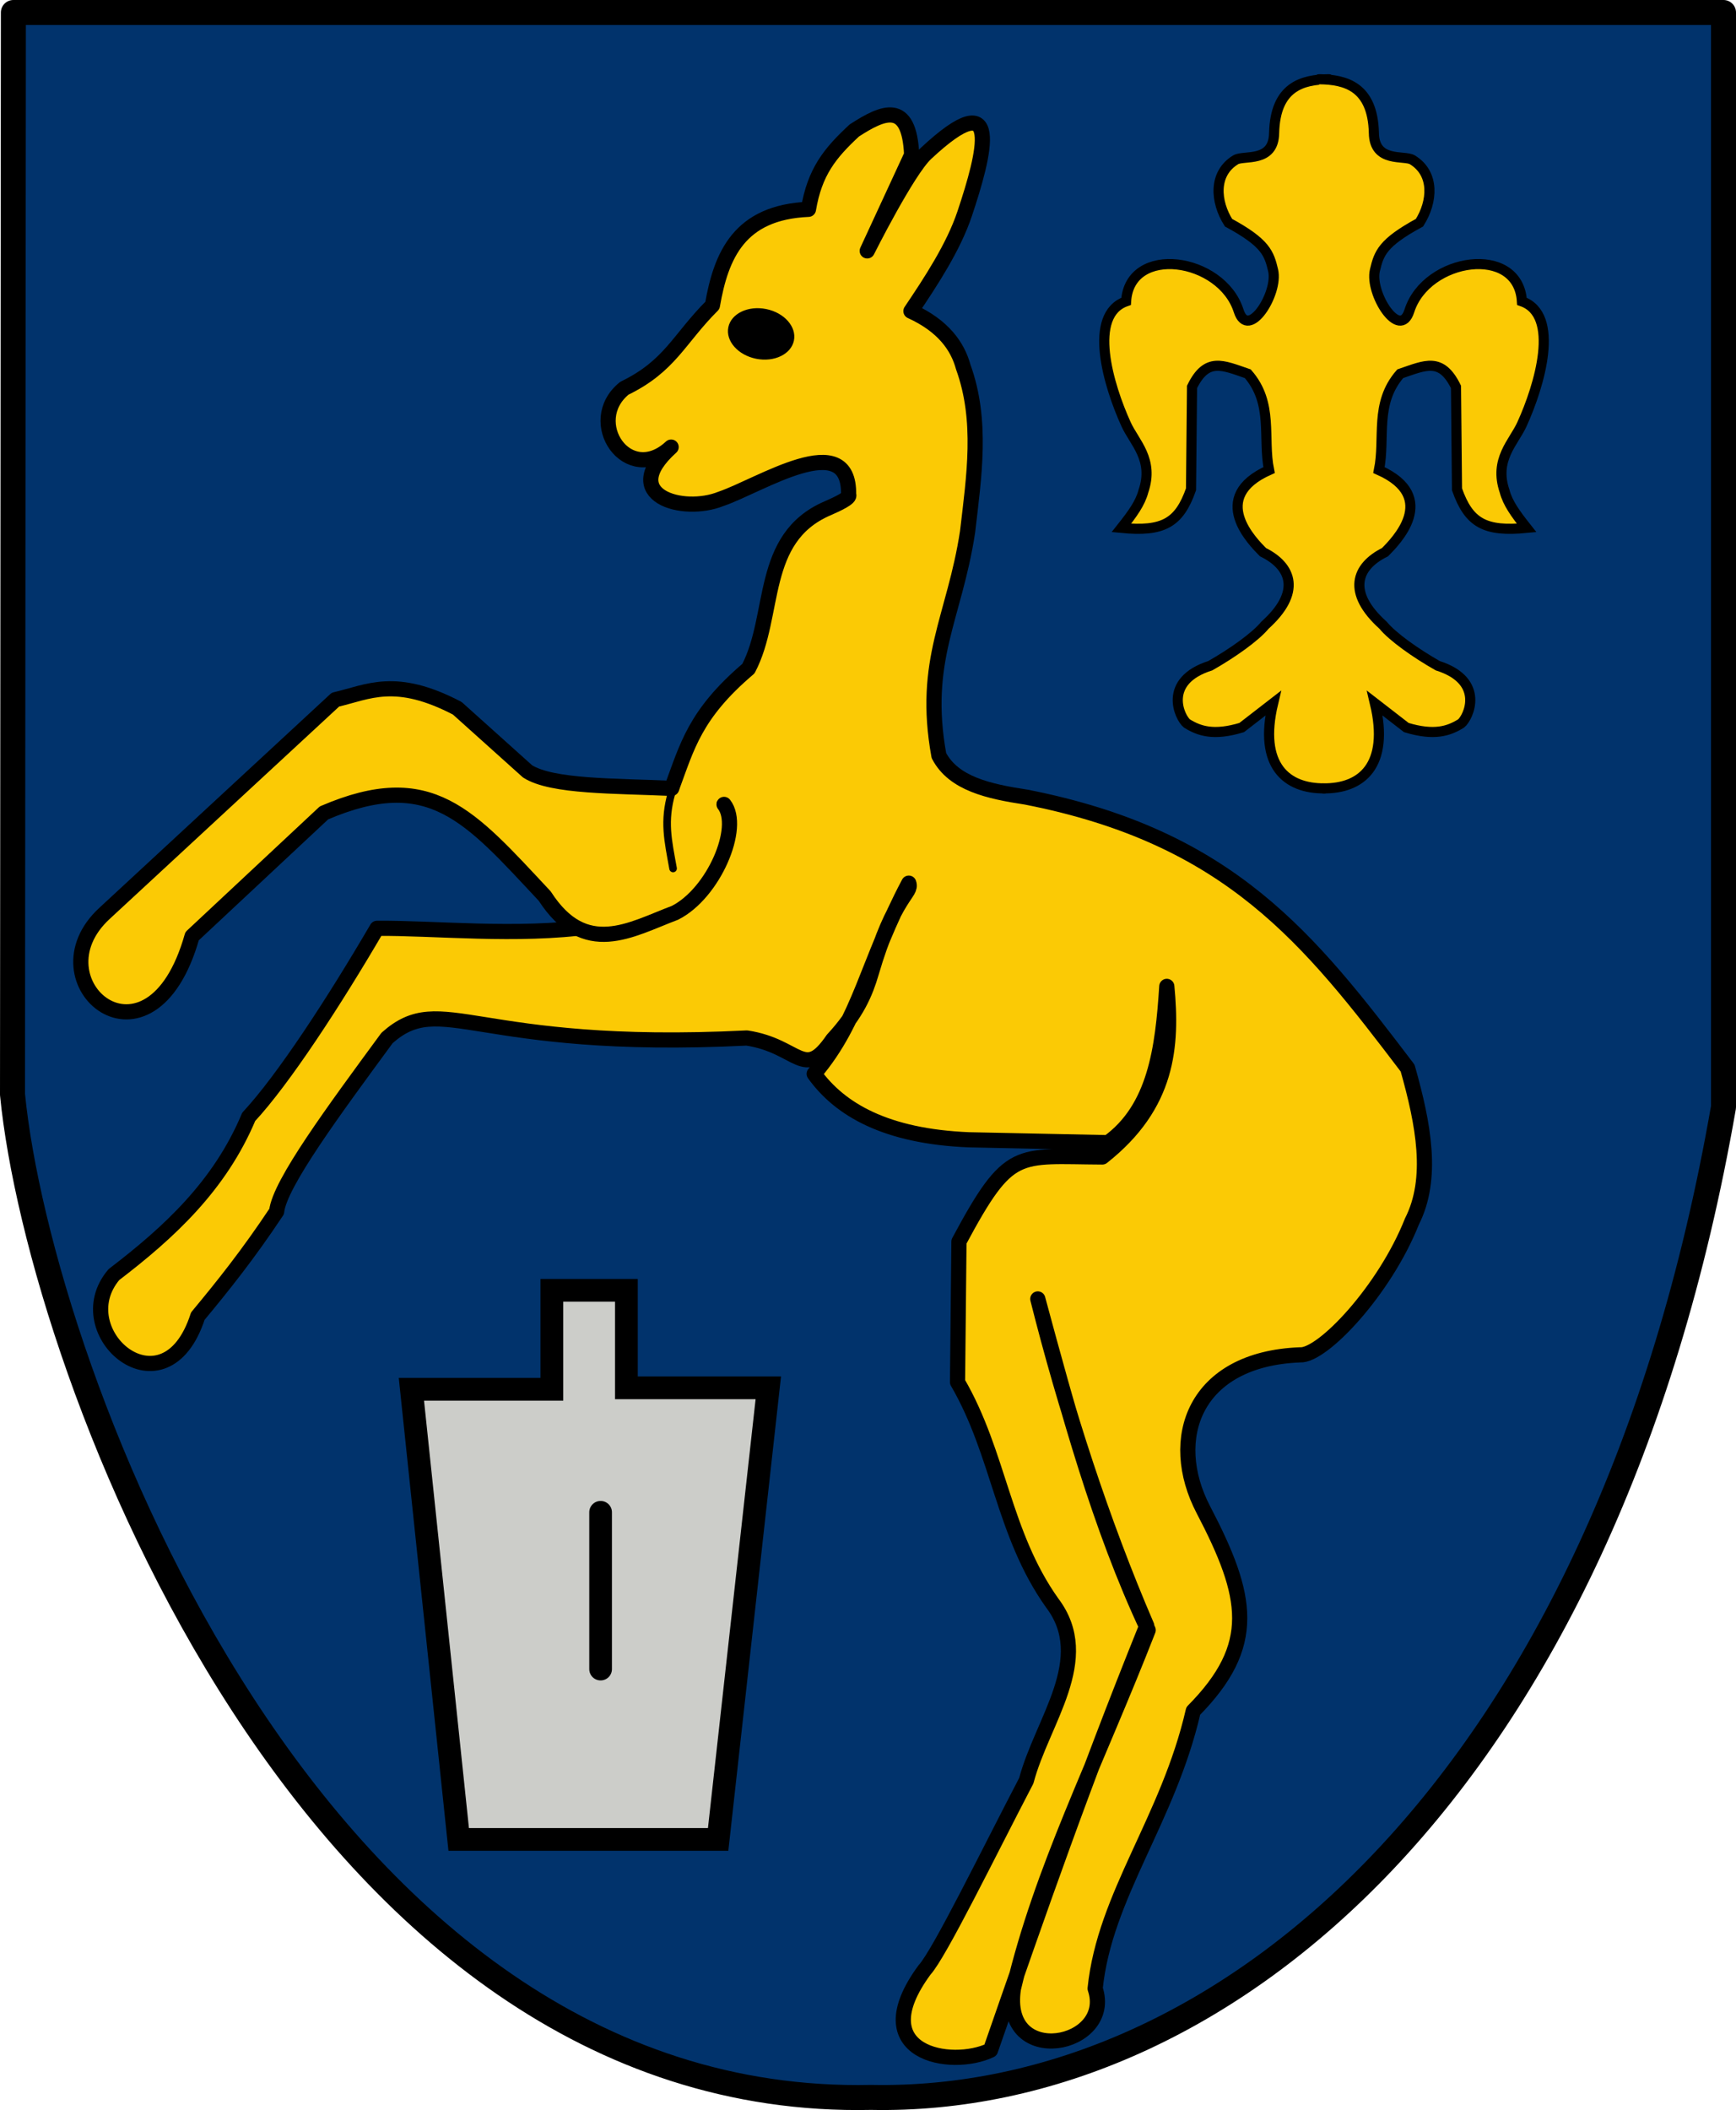
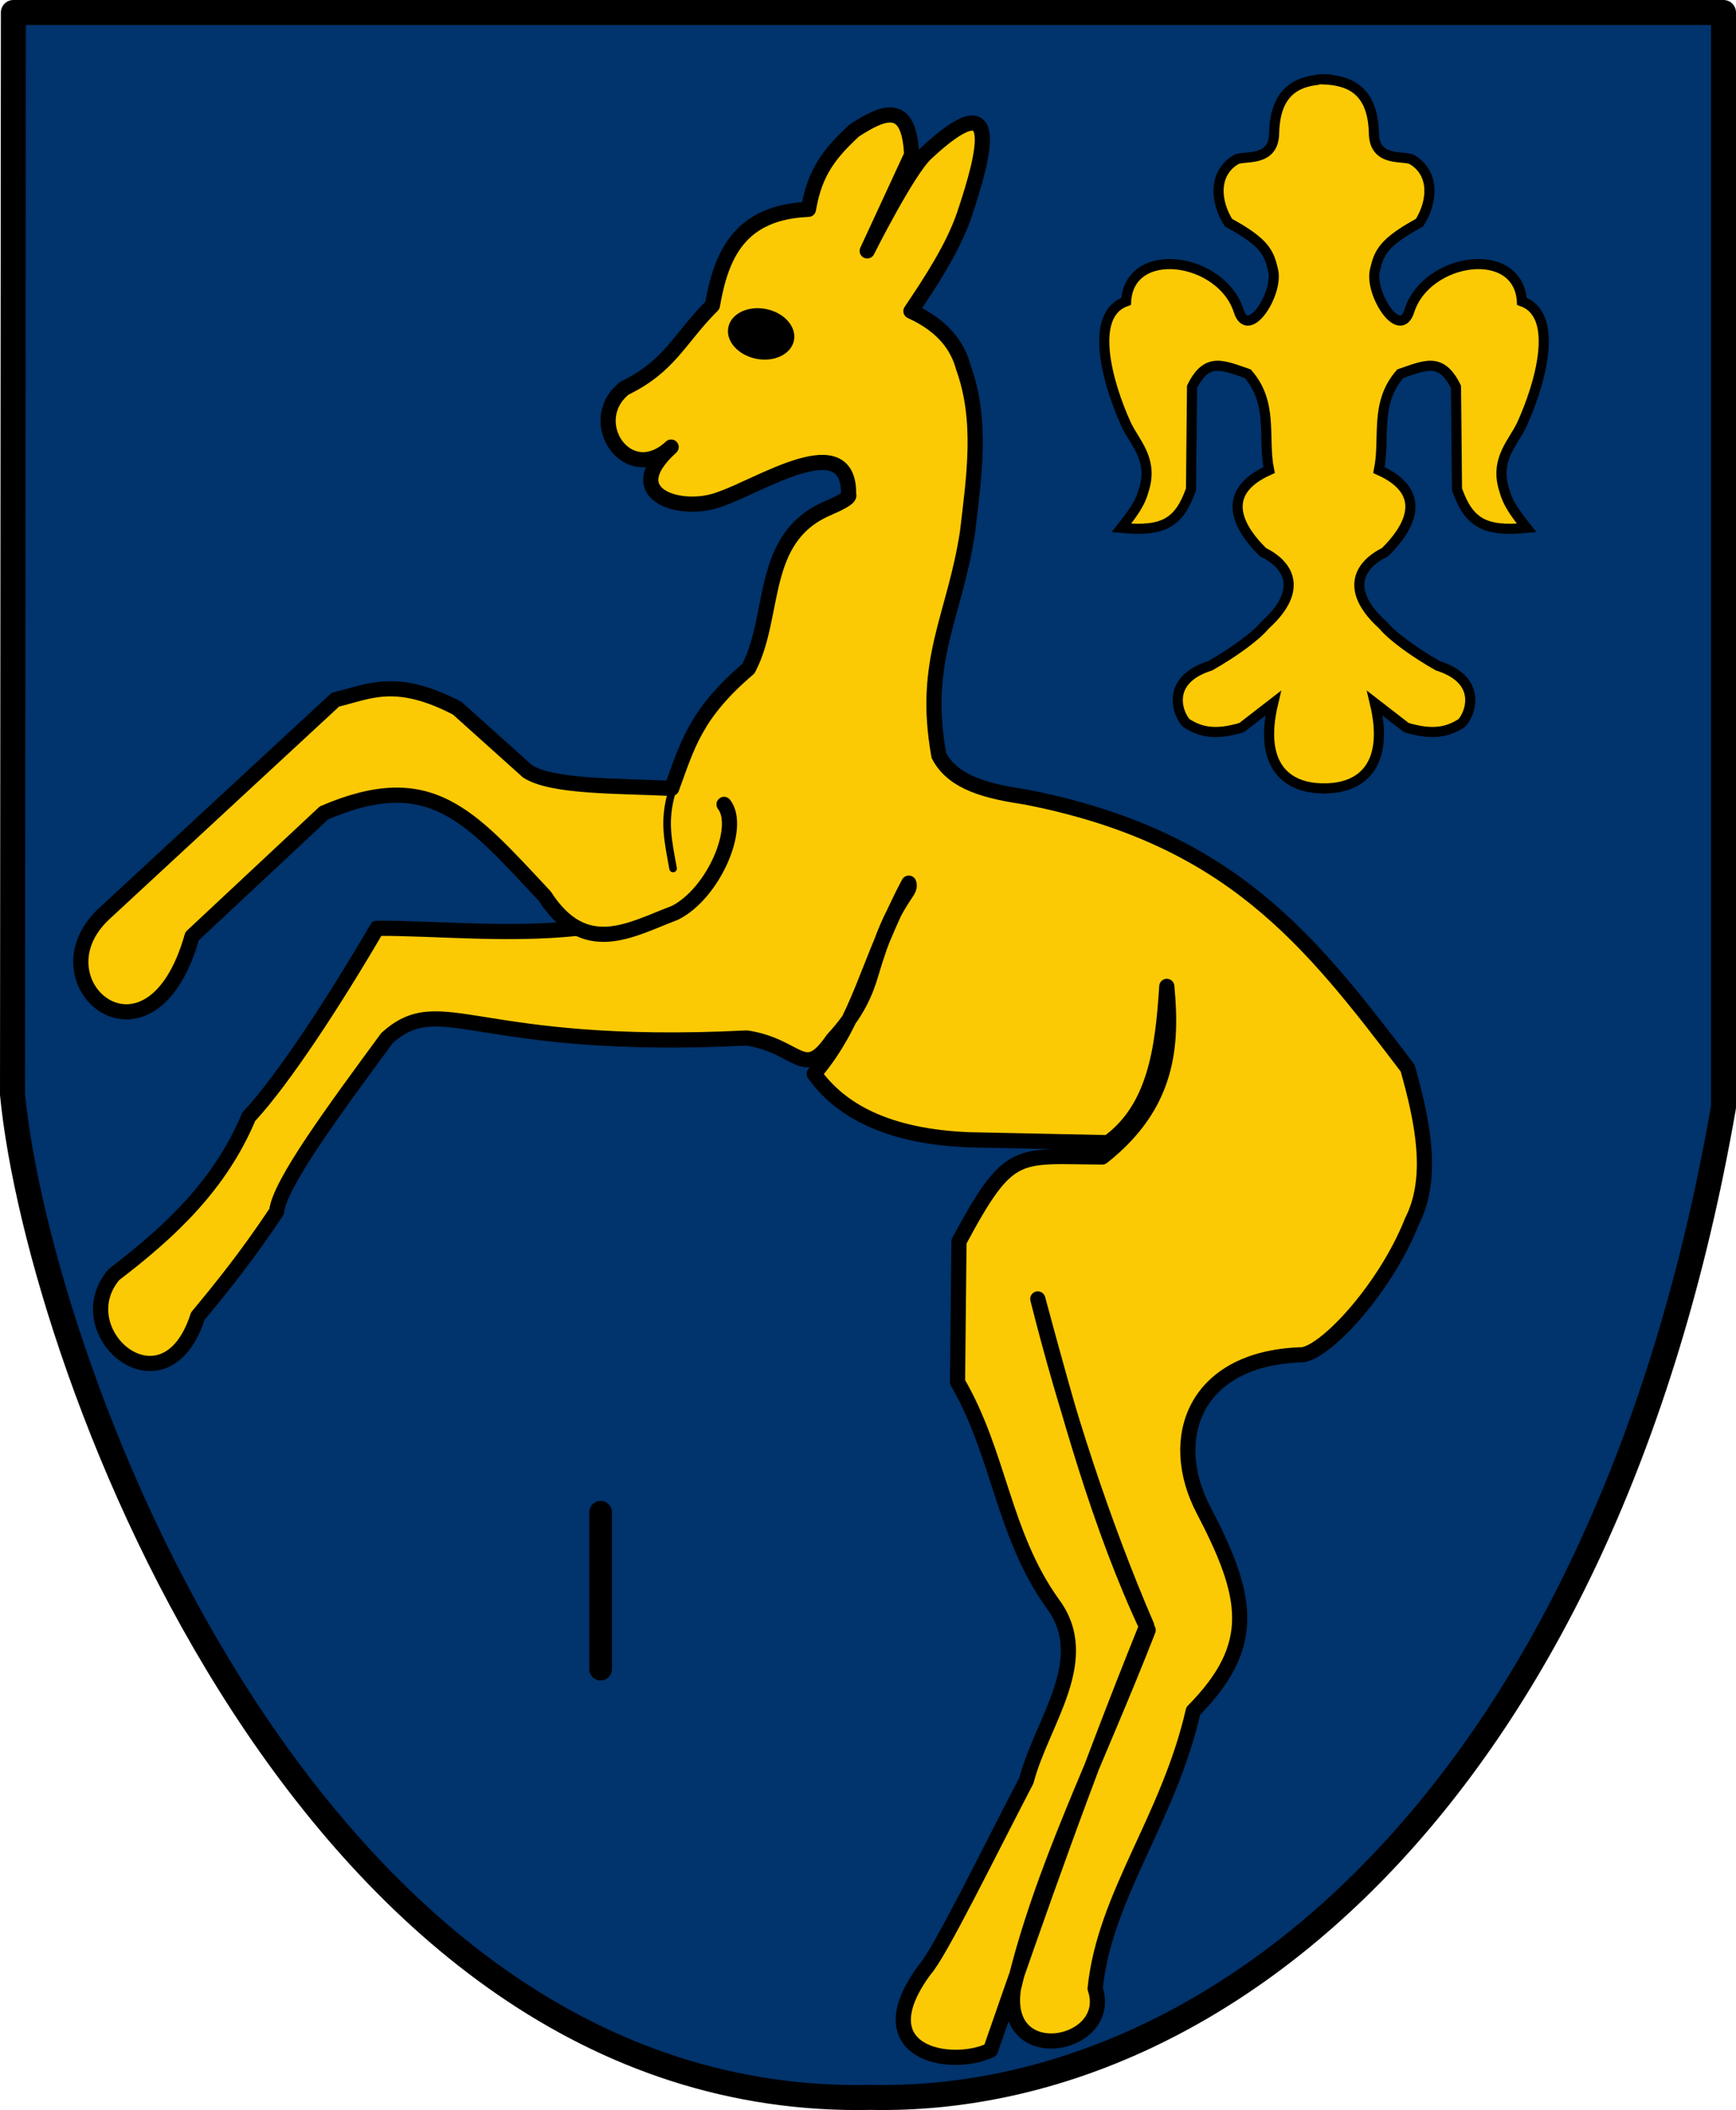
<svg xmlns="http://www.w3.org/2000/svg" xmlns:xlink="http://www.w3.org/1999/xlink" version="1.0" width="686.625" height="834.408" id="svg2">
  <defs id="defs4" />
  <path d="M 5.295,4.946 L 681.68,4.946 L 681.68,437.803 C 634.819,706.968 483.54,832.17 344.534,829.404 C 123.649,834.165 15.632,542.082 4.946,432.797 L 5.295,4.946 z " style="opacity:1;fill:#01336c;fill-opacity:1;fill-rule:evenodd;stroke:#000000;stroke-width:9.892;stroke-linecap:round;stroke-linejoin:round;stroke-miterlimit:4;stroke-dasharray:none;stroke-opacity:1" id="rahmen" />
  <g transform="translate(-13.607,-6.803)" id="schaufelblatt">
-     <path d="M 176.321,556.176 L 231.882,556.176 L 231.882,517.056 L 261.363,517.056 L 261.363,555.609 L 317.491,555.609 L 297.648,734.197 L 195.03,734.197 L 176.321,556.176 z " style="fill:#cccdc9;fill-opacity:1;fill-rule:evenodd;stroke:#000000;stroke-width:9;stroke-linecap:butt;stroke-linejoin:miter;stroke-miterlimit:4;stroke-dasharray:none;stroke-opacity:1" id="flaeche" />
    <path d="M 251.158,604.828 L 251.158,666.836" style="fill:none;fill-rule:evenodd;stroke:#000000;stroke-width:8.97;stroke-linecap:round;stroke-linejoin:bevel;stroke-miterlimit:4;stroke-dasharray:none;stroke-opacity:1" id="kerbe" />
  </g>
  <g transform="translate(-13.607,-6.803)" id="Reh">
    <path d="M 299.402,325.872 C 298.998,388.505 206.532,373.423 162.714,373.902 C 145.754,402.928 125.683,433.716 111.972,448.456 C 100.59,475.625 80.536,494.125 58.679,510.82 C 39.242,533.673 78.87,567.54 91.846,527.261 C 101.679,515.429 111.703,502.928 123.028,485.874 C 124.14,474.953 145.709,445.849 166.683,417.273 C 188.476,397.881 200.888,422.659 308.986,417.273 C 329.748,420.428 331.434,434.647 343.003,417.84 C 352.579,407.513 355.968,399.22 358.188,391.633 C 367.351,360.324 374.48,360.182 373.052,356.043 C 356.459,387.284 353.891,409.996 335.633,431.447 C 345.824,445.615 364.027,456.181 396.863,457.527 L 451.857,458.661 C 470.528,445.185 473.529,421.49 475.102,396.863 C 477.336,420.483 475.717,443.696 449.59,464.33 C 415.599,464.177 412.931,460.389 392.895,497.78 L 392.328,553.341 C 408.884,581.764 410.251,613.238 429.746,640.651 C 446.616,662.892 425.742,687.354 419.541,710.952 C 404.751,739.277 385.145,779.456 379.288,785.789 C 354.859,819.006 389.919,824.937 405.368,817.539 C 424.982,761.194 441.672,712.965 467.165,649.722 C 449.43,608.566 434.917,563.566 424.077,520.458 C 435.901,564.177 448.406,610.432 467.732,651.423 C 446.962,704.621 425.671,745.914 414.439,793.16 C 409.558,825.137 454.539,816.147 446.755,793.16 C 450.546,756.197 475.683,726.414 485.562,683.393 C 511.267,657.404 507.512,638.166 489.559,603.799 C 474.964,575.86 485.822,544.182 527.828,542.569 C 536.641,543.092 561.252,517.098 572.05,489.843 C 580.687,472.843 576.656,451.41 570.349,429.179 C 531.343,377.838 500.055,337.824 419.541,322.026 C 404.782,319.777 390.794,316.756 384.957,305.585 C 378.111,267.839 391.153,251.011 396.296,217.141 C 398.854,195.185 402.276,173.167 394.596,151.942 C 392.358,143.738 386.72,135.674 373.902,129.831 C 381.748,118.163 390.718,104.587 395.163,91.279 C 403.122,67.447 410.547,38.821 379.855,67.467 C 372.444,74.383 356.61,106.019 356.61,106.019 L 374.185,68.034 C 373.253,46.36 362.853,51.061 351.508,58.396 C 341.797,67.409 335.851,74.785 333.365,89.578 C 305.994,90.748 298.836,107.71 295.38,127.563 C 281.996,140.938 278.687,151.521 260.561,160.334 C 244.318,173.463 261.902,199.538 279.053,183.593 C 257.789,202.784 283.699,210.148 298.717,204.091 C 314.131,198.887 349.765,175.451 349.24,202.4 C 350.173,203.639 344.783,206.144 340.843,207.85 C 313.636,219.626 320.716,250.05 309.624,271.214 C 288.369,289.292 285.409,301.981 279.222,318.625" style="opacity:1;fill:#fbca05;fill-opacity:1;stroke:#000000;stroke-width:6;stroke-linecap:round;stroke-linejoin:round;stroke-miterlimit:4;stroke-dasharray:none;stroke-opacity:1" id="koerper" />
    <path d="M 279.271,318.568 C 257.023,317.532 231.924,318.04 222.243,311.821 L 194.463,286.876 C 169.905,274.062 159.311,280.448 146.273,283.474 L 54.994,367.949 C 25.51,395.026 73.144,435.359 89.578,377.02 L 141.737,328.263 C 183.861,310.158 199.196,329.256 229.047,361.146 C 245.019,385.833 262.981,374.397 280.556,367.775 C 295.836,360.087 307.038,333.887 299.984,324.899" style="fill:#fbca05;fill-opacity:1;fill-rule:evenodd;stroke:#000000;stroke-width:6;stroke-linecap:round;stroke-linejoin:round;stroke-miterlimit:4;stroke-dasharray:none;stroke-opacity:1" id="bein_oben" />
    <path d="M 279.222,320.367 C 276.016,331.659 277.787,338.942 279.823,350.233" style="opacity:1;fill:#fbca05;fill-opacity:1;stroke:#000000;stroke-width:3;stroke-linecap:round;stroke-linejoin:round;stroke-miterlimit:4;stroke-dasharray:none;stroke-opacity:1" id="brustfalte" />
    <path d="M 327.329,140.967 C 327.331,146.172 322.529,150.393 316.605,150.393 C 310.68,150.393 305.878,146.172 305.881,140.967 C 305.878,135.763 310.68,131.542 316.605,131.542 C 322.529,131.542 327.331,135.763 327.329,140.967 z " transform="matrix(1.21,0.243,-0.21,1.043,-38.84,-85.121)" style="opacity:1;fill:#000000;fill-opacity:1;stroke:none;stroke-width:3;stroke-linecap:round;stroke-linejoin:round;stroke-miterlimit:4;stroke-dasharray:none;stroke-opacity:1" id="auge" />
  </g>
  <g transform="translate(-13.607,-6.803)" id="goldene_Lilie">
    <path d="M 539.2,38.139 C 528.795,38.234 517.999,41.022 517.552,59.386 C 517.386,71.353 505.52,68.051 502.318,70.005 C 493.411,75.441 494.253,86.545 499.512,94.865 C 514.223,102.846 515.559,106.987 517.151,113.707 C 519.308,122.808 507.33,141.686 503.521,129.742 C 496.754,108.522 460.368,103.306 459.002,125.968 C 443.732,131.339 451.942,159.139 459.022,174.642 C 462.272,181.761 470.143,188.546 465.837,201.101 C 464.593,205.778 461.634,209.872 457.143,215.554 C 473.607,217.155 479.974,213.664 484.679,200.3 L 485.08,159.809 C 490.885,147.964 497.113,151.167 507.129,154.598 C 517.402,166.359 512.955,179.961 515.548,192.683 C 491.367,203.507 509.191,221.134 513.142,225.155 C 524.707,230.855 528.215,241.162 513.944,254.019 C 510.154,258.641 501.032,265.089 492.296,270.055 C 473.25,276.101 480.18,290.631 483.076,292.906 C 487.867,295.865 493.594,297.889 504.724,294.509 L 517.151,284.888 C 511.267,309.641 522.512,318.71 537.497,318.563" style="opacity:1;fill:#fbca05;fill-opacity:1;stroke:#000000;stroke-width:4;stroke-linecap:round;stroke-linejoin:miter;stroke-miterlimit:4;stroke-dasharray:none;stroke-opacity:1" id="lilie_links" />
    <use transform="matrix(-1,0,0,1,1074.559,0)" id="lilie_rechts" x="0" y="0" width="702.5" height="854.957" xlink:href="#lilie_links" />
  </g>
</svg>